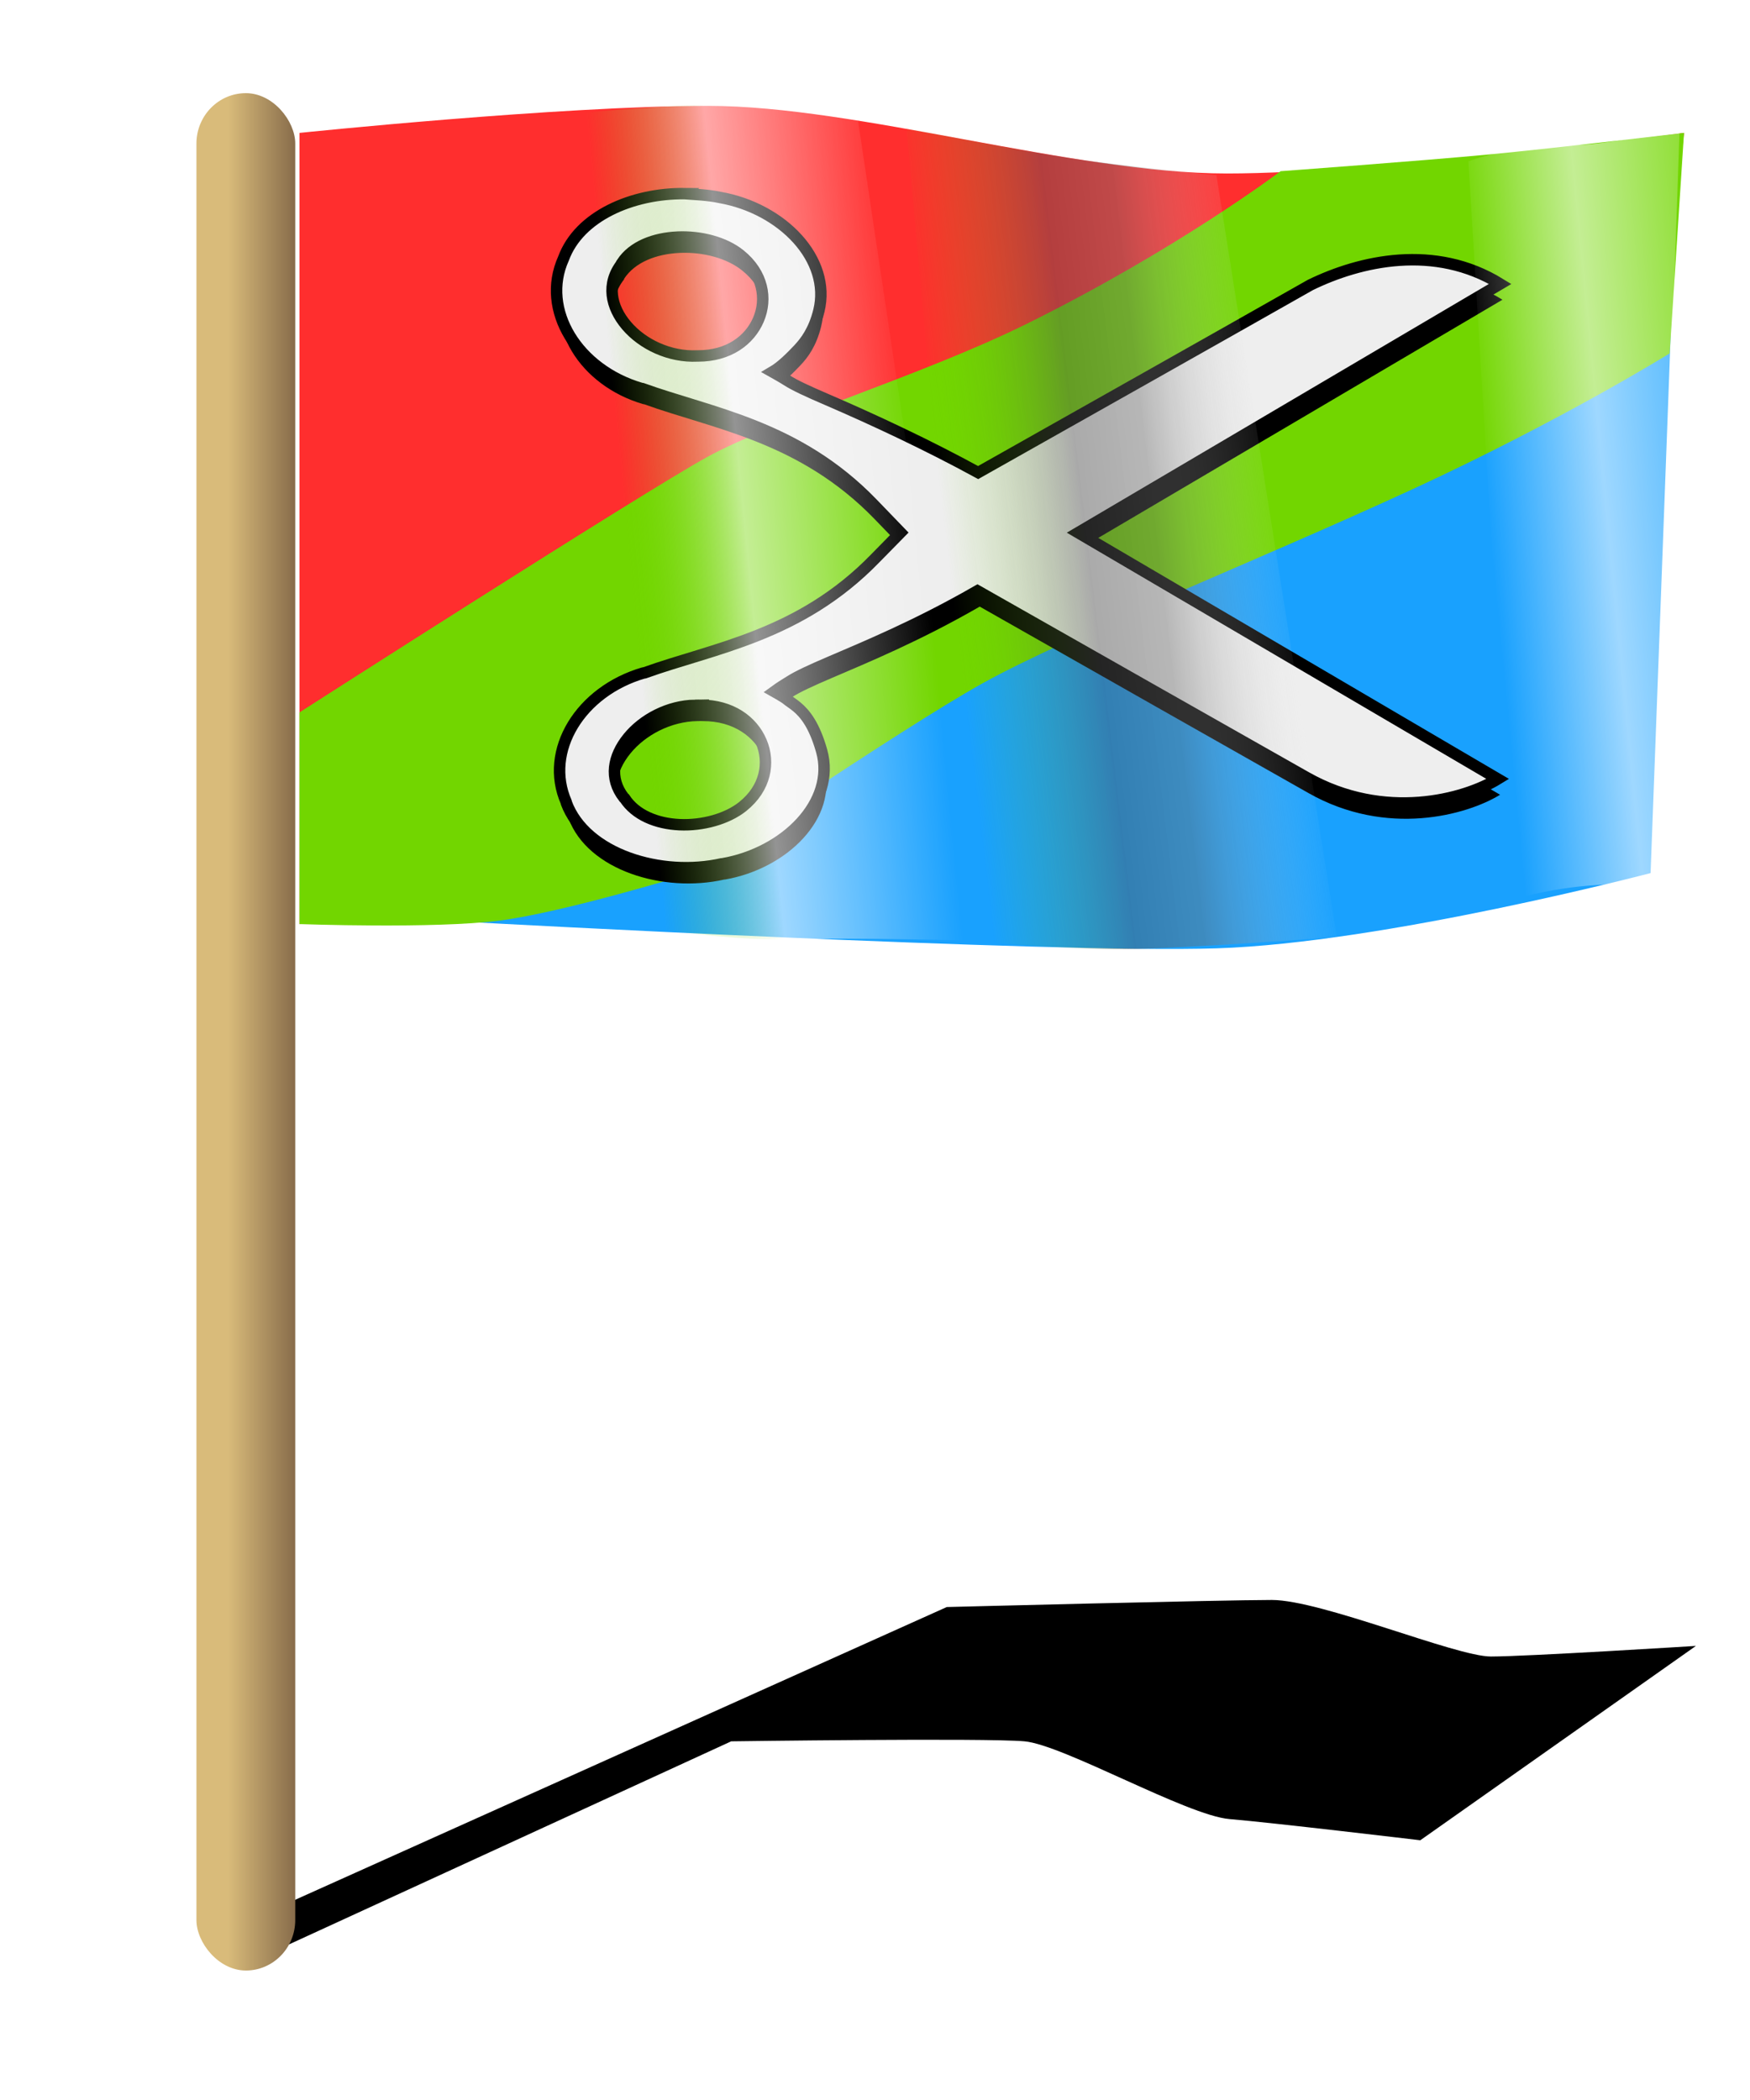
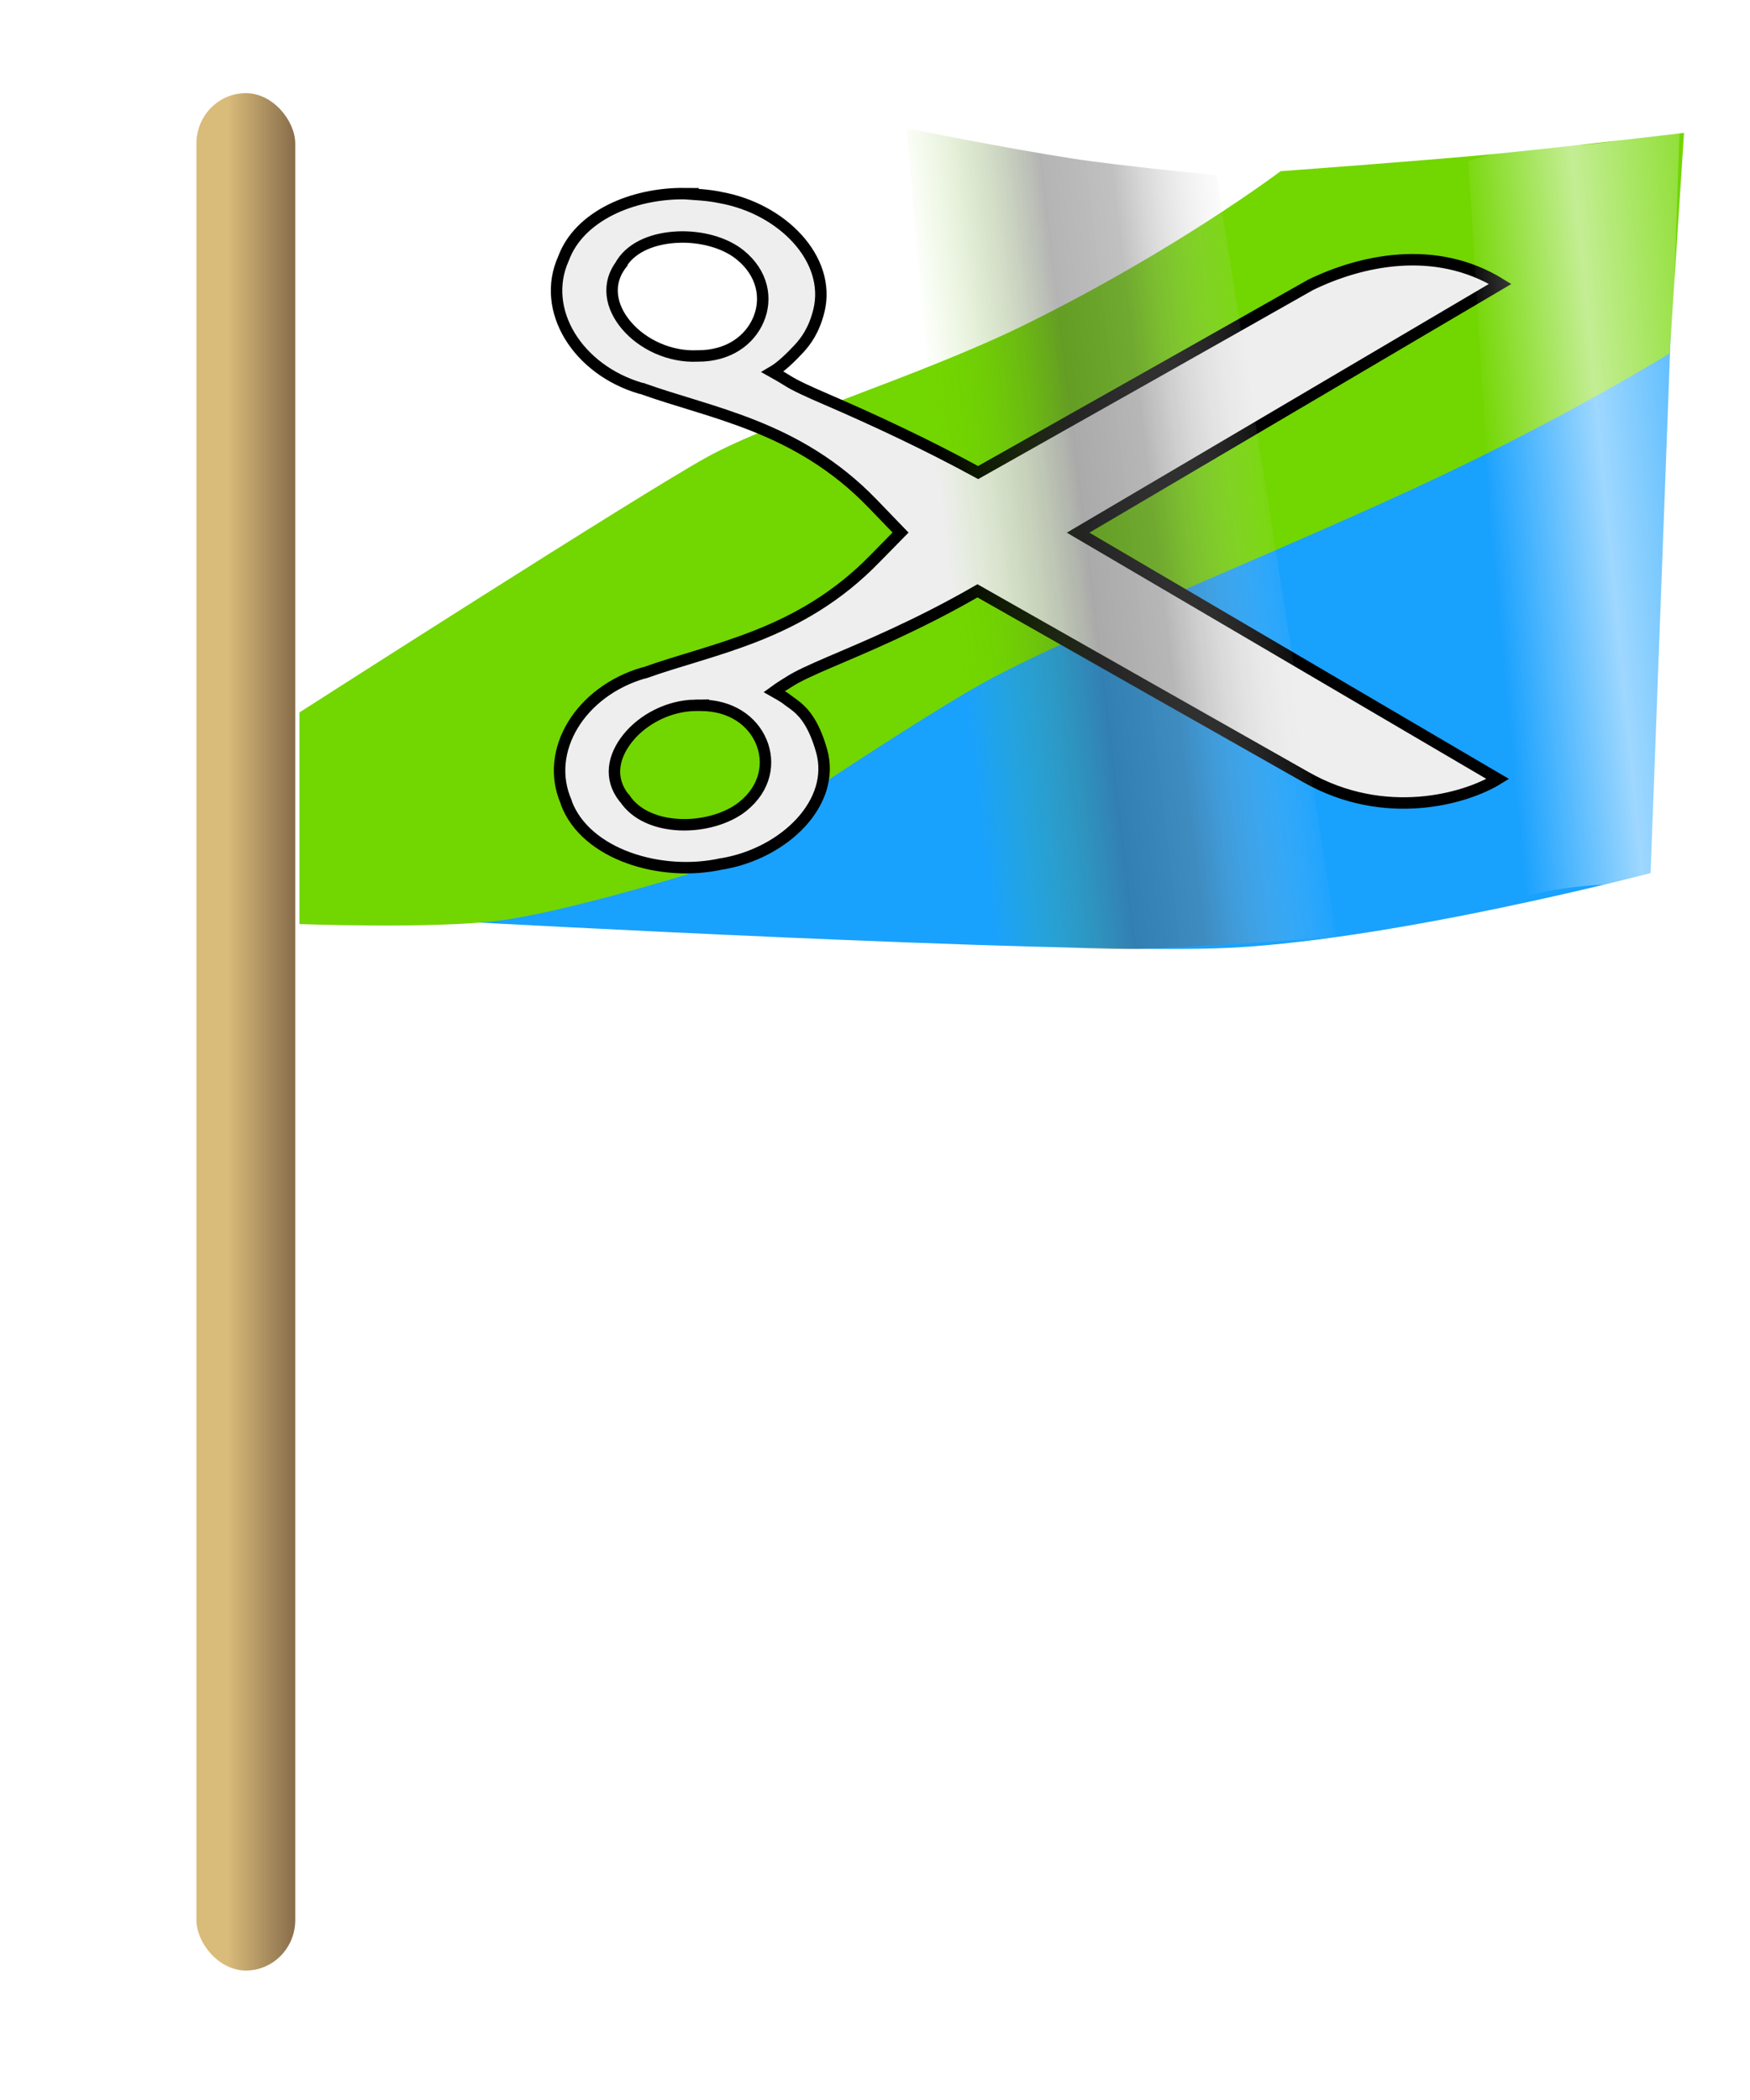
<svg xmlns="http://www.w3.org/2000/svg" version="1.1" viewBox="0 0 500 600">
  <defs>
    <filter id="f" color-interpolation-filters="sRGB">
      <feGaussianBlur stdDeviation="2.487" />
    </filter>
    <filter id="e" x="-.032" y="-.133" width="1.065" height="1.266" color-interpolation-filters="sRGB">
      <feGaussianBlur stdDeviation="5.721" />
    </filter>
    <linearGradient id="d" x1="662.88" x2="714.4" y1="868.05" y2="868.05" gradientUnits="userSpaceOnUse">
      <stop stop-color="#d9bb7a" offset="0" />
      <stop stop-color="#816647" offset="1" />
    </linearGradient>
    <linearGradient id="c" x1="1715.4" x2="1816.2" y1="701.7" y2="691.88" gradientTransform="matrix(2.067 0 0 2.067 -2599.8 -935.83)" gradientUnits="userSpaceOnUse">
      <stop stop-color="#72d600" stop-opacity="0" offset="0" />
      <stop stop-color="#fff" stop-opacity=".58" offset=".4" />
      <stop stop-color="#fff" stop-opacity="0" offset="1" />
    </linearGradient>
    <linearGradient id="b" x1="1707.7" x2="1826.1" y1="697.88" y2="683.7" gradientTransform="matrix(2.067 0 0 2.067 -2357.6 -919.89)" gradientUnits="userSpaceOnUse">
      <stop stop-color="#72d600" stop-opacity="0" offset="0" />
      <stop stop-color="#535353" stop-opacity=".691" offset=".4" />
      <stop stop-color="#6e6e6e" stop-opacity=".681" offset=".601" />
      <stop stop-color="#fff" stop-opacity="0" offset="1" />
    </linearGradient>
    <linearGradient id="a" x1="1715.4" x2="1816.2" y1="701.7" y2="691.88" gradientTransform="matrix(2.067 0 0 2.067 -1992.5 -968.33)" gradientUnits="userSpaceOnUse">
      <stop stop-color="#fff" stop-opacity="0" offset="0" />
      <stop stop-color="#fff" stop-opacity=".58" offset=".4" />
      <stop stop-color="#fff" stop-opacity="0" offset="1" />
    </linearGradient>
  </defs>
  <g transform="translate(0 -452.36)">
    <g transform="matrix(.404 0 0 .404 -198.62 -64.894)">
      <g transform="translate(-9.998 1154.7)">
-         <path d="m713.41 219.63s183.85-19.128 289.16-19.128c105.31 0 258.25 47.82 366.62 47.82s323.41-28.692 323.41-28.692l-54.102 504.3-925.08 55.229z" color="#000000" fill="#ff2e2e" />
        <path d="m1683.6 350.83s-386.78 186.01-471.91 238.13c-85.133 52.121-101.77 72.013-153.85 103.9-52.084 31.887-218.39 85.17-218.39 85.17s403.97 22.041 522.49 18.284c118.53-3.757 307.01-53.225 307.01-53.225z" fill="#19a1fe" />
        <path d="m1407.3 246.7s-73.399 55.517-180.14 108.23c-73.892 36.495-178.29 67.913-225.6 94.01-47.31 26.098-288.16 180.53-288.16 180.53v149.68s95.449 3.429 141.15-2.416c45.701-5.845 133.06-32.652 133.06-32.652s149.58-102.19 208.94-135.23c59.358-33.043 192.13-85.657 303.35-136.92 106.4-49.037 182.55-96.381 182.55-96.381l10.144-155.95s-90.232 10.734-137.78 15.251c-47.549 4.516-147.51 11.847-147.51 11.847z" color="#000000" fill="#72d600" />
-         <path d="m987.18 273.73c-36.714-0.305-74.406 15.813-85.444 45.913-16.402 36.328 9.921 78.759 54.856 91.833 0.147 0.038 0.349-0.038 0.48 0 49.02 17.714 110.01 26.36 163.14 81.315l19.898 20.628-17.954 18.285c-53.272 54.857-114.06 63.313-163.13 80.941-0.11 0.054-0.359-0.067-0.48 0-44.814 12.938-70.817 55.184-54.857 91.428 0.056 0.113-0.054 0.281 0 0.385 13.636 36.701 67.18 52.939 110.21 43.192 0.141-0.027 0.338 0.027 0.479 0 44.064-7.681 80.134-43.524 69.918-79.78-5.043-17.871-11.49-26.17-17.469-31.135-2.99-2.463-5.593-4.03-7.286-5.451-1.667-1.423-8.762-5.404-8.762-5.404 4.383-3.19 6.944-4.719 10.712-7.051 5.631-3.669 15.465-8.177 28.158-13.611 25.174-10.805 62.263-26.031 104.86-50.578 77.06 43.792 177.2 100.55 232.54 131.89 55.347 31.366 112.01 15.559 135.45 1.166l-296.83-174.19 298.53-175.91c-46.274-28.533-99.077-16.457-134.25 0.725-78.201 44.342-156.63 88.476-234.97 132.68-35.722-19.521-74.068-37.426-107.3-51.748-12.71-5.467-22.512-9.932-28.153-13.618-2.82-1.841-9.954-5.833-9.954-5.833 6.513-3.8 13.418-10.809 18.449-16.151 5.009-5.348 10.929-13.26 14.321-27.05 8.974-36.444-25.866-72.399-69.919-80.15-8.527-1.853-17.719-2.139-25.259-2.704zm-4.854 30.753c16.38-0.766 33.294 3.713 44.184 12.455 16.293 13.089 19.407 31.127 13.102 45.916-6.284 14.79-21.368 25.723-42.719 25.675h-0.479c-19.565 0.914-38.645-8.131-50.004-21.401-11.359-13.259-14.589-29.77-3.388-43.966v-0.392c7.721-11.785 22.924-17.522 39.303-18.287zm12.634 331.12c1.448-0.032 2.946-0.054 3.888 0 21.347 0 36.473 10.902 42.725 25.67 6.252 14.79 3.218 32.856-13.112 45.915-10.892 8.707-28.267 13.603-44.664 12.841-16.401-0.764-31.136-6.872-38.836-18.69l-0.484-0.38c-10.793-13.777-7.667-29.35 2.913-42.399 10.557-13.063 28.708-22.69 47.571-22.957z" filter="url(#f)" />
        <path d="m985.59 262.57c-36.714-0.305-74.406 15.813-85.444 45.913-16.402 36.328 9.921 78.759 54.856 91.833 0.147 0.038 0.349-0.038 0.48 0 49.02 17.714 110.01 26.36 163.14 81.315l19.898 20.628-17.954 18.285c-53.272 54.857-114.06 63.313-163.13 80.941-0.11 0.054-0.359-0.067-0.48 0-44.814 12.938-70.817 55.184-54.857 91.428 0.056 0.113-0.054 0.281 0 0.385 13.636 36.701 67.18 52.939 110.21 43.192 0.141-0.027 0.338 0.027 0.479 0 44.064-7.681 80.134-43.524 69.918-79.78-5.043-17.871-11.49-26.17-17.469-31.135-2.99-2.463-5.593-4.03-7.286-5.451-1.667-1.423-8.762-5.404-8.762-5.404 4.383-3.19 6.944-4.719 10.712-7.051 5.631-3.669 15.465-8.177 28.158-13.611 25.174-10.805 62.263-26.031 104.86-50.578 77.06 43.792 177.2 100.55 232.54 131.89 55.347 31.366 112.01 15.559 135.45 1.166l-296.83-174.19 298.53-175.91c-46.274-28.533-99.077-16.457-134.25 0.725-78.201 44.342-156.63 88.476-234.97 132.68-35.722-19.521-74.068-37.426-107.3-51.748-12.71-5.467-22.512-9.932-28.153-13.618-2.82-1.841-9.954-5.833-9.954-5.833 6.513-3.8 13.418-10.809 18.449-16.151 5.009-5.348 10.929-13.26 14.321-27.05 8.974-36.444-25.866-72.399-69.919-80.15-8.527-1.853-17.719-2.139-25.259-2.704zm-4.854 30.753c16.38-0.766 33.294 3.713 44.184 12.455 16.293 13.089 19.407 31.127 13.102 45.916-6.284 14.79-21.368 25.723-42.719 25.675h-0.479c-19.565 0.914-38.645-8.131-50.004-21.401-11.359-13.259-14.589-29.77-3.388-43.966v-0.392c7.721-11.785 22.924-17.522 39.303-18.287zm12.634 331.12c1.448-0.032 2.946-0.054 3.888 0 21.347 0 36.473 10.902 42.725 25.67 6.252 14.79 3.218 32.856-13.112 45.915-10.892 8.707-28.267 13.603-44.664 12.841-16.401-0.764-31.136-6.872-38.836-18.69l-0.484-0.38c-10.793-13.777-7.667-29.35 2.913-42.399 10.557-13.063 28.708-22.69 47.571-22.957z" fill="#eee" stroke="#000" stroke-width="8.096" />
-         <path transform="matrix(2.474 0 0 2.474 491.44 153.07)" d="m65.66 542.24 209.1-93.944s78.792-2.02 92.934-2.02c14.142 0 52.528 16.162 62.629 16.162 10.102 0 58.589-3.03 58.589-3.03l-78.792 55.558s-42.426-5.051-54.548-6.061c-12.122-1.01-47.477-21.213-58.589-22.223-11.112-1.01-83.843 0-83.843 0l-136.37 62.629z" filter="url(#e)" />
        <rect x="640.55" y="191.51" width="69.881" height="1327.7" ry="35.677" color="#000000" fill="url(#d)" />
-         <path d="m907.75 206.02 54.101 575.96s57.483 9.017 96.932 7.89c47.32-1.352 136.38 1.127 136.38 1.127l-86.788-580.47s-65.373-11.271-84.534-11.271c-50.72 0-116.09 6.763-116.09 6.763z" fill="url(#c)" />
        <path d="m1142.7 216.32 51.284 575.39s72.136 6.199 111.58 5.072c47.32-1.352 141.45-8.453 141.45-8.453l-85.097-538.76s-69.318-6.763-102-11.835c-50.12-7.777-117.22-21.415-117.22-21.415z" fill="url(#b)" opacity=".633" />
        <path d="m1540.1 239.76 31.607 522.22s28.74-9.729 68.189-10.856c47.32-1.352 31.406-12.62 31.406-12.62l18.187-521.73s-51.626 11.224-70.787 11.224c-50.72 0-78.602 11.762-78.602 11.762z" fill="url(#a)" />
      </g>
    </g>
  </g>
</svg>